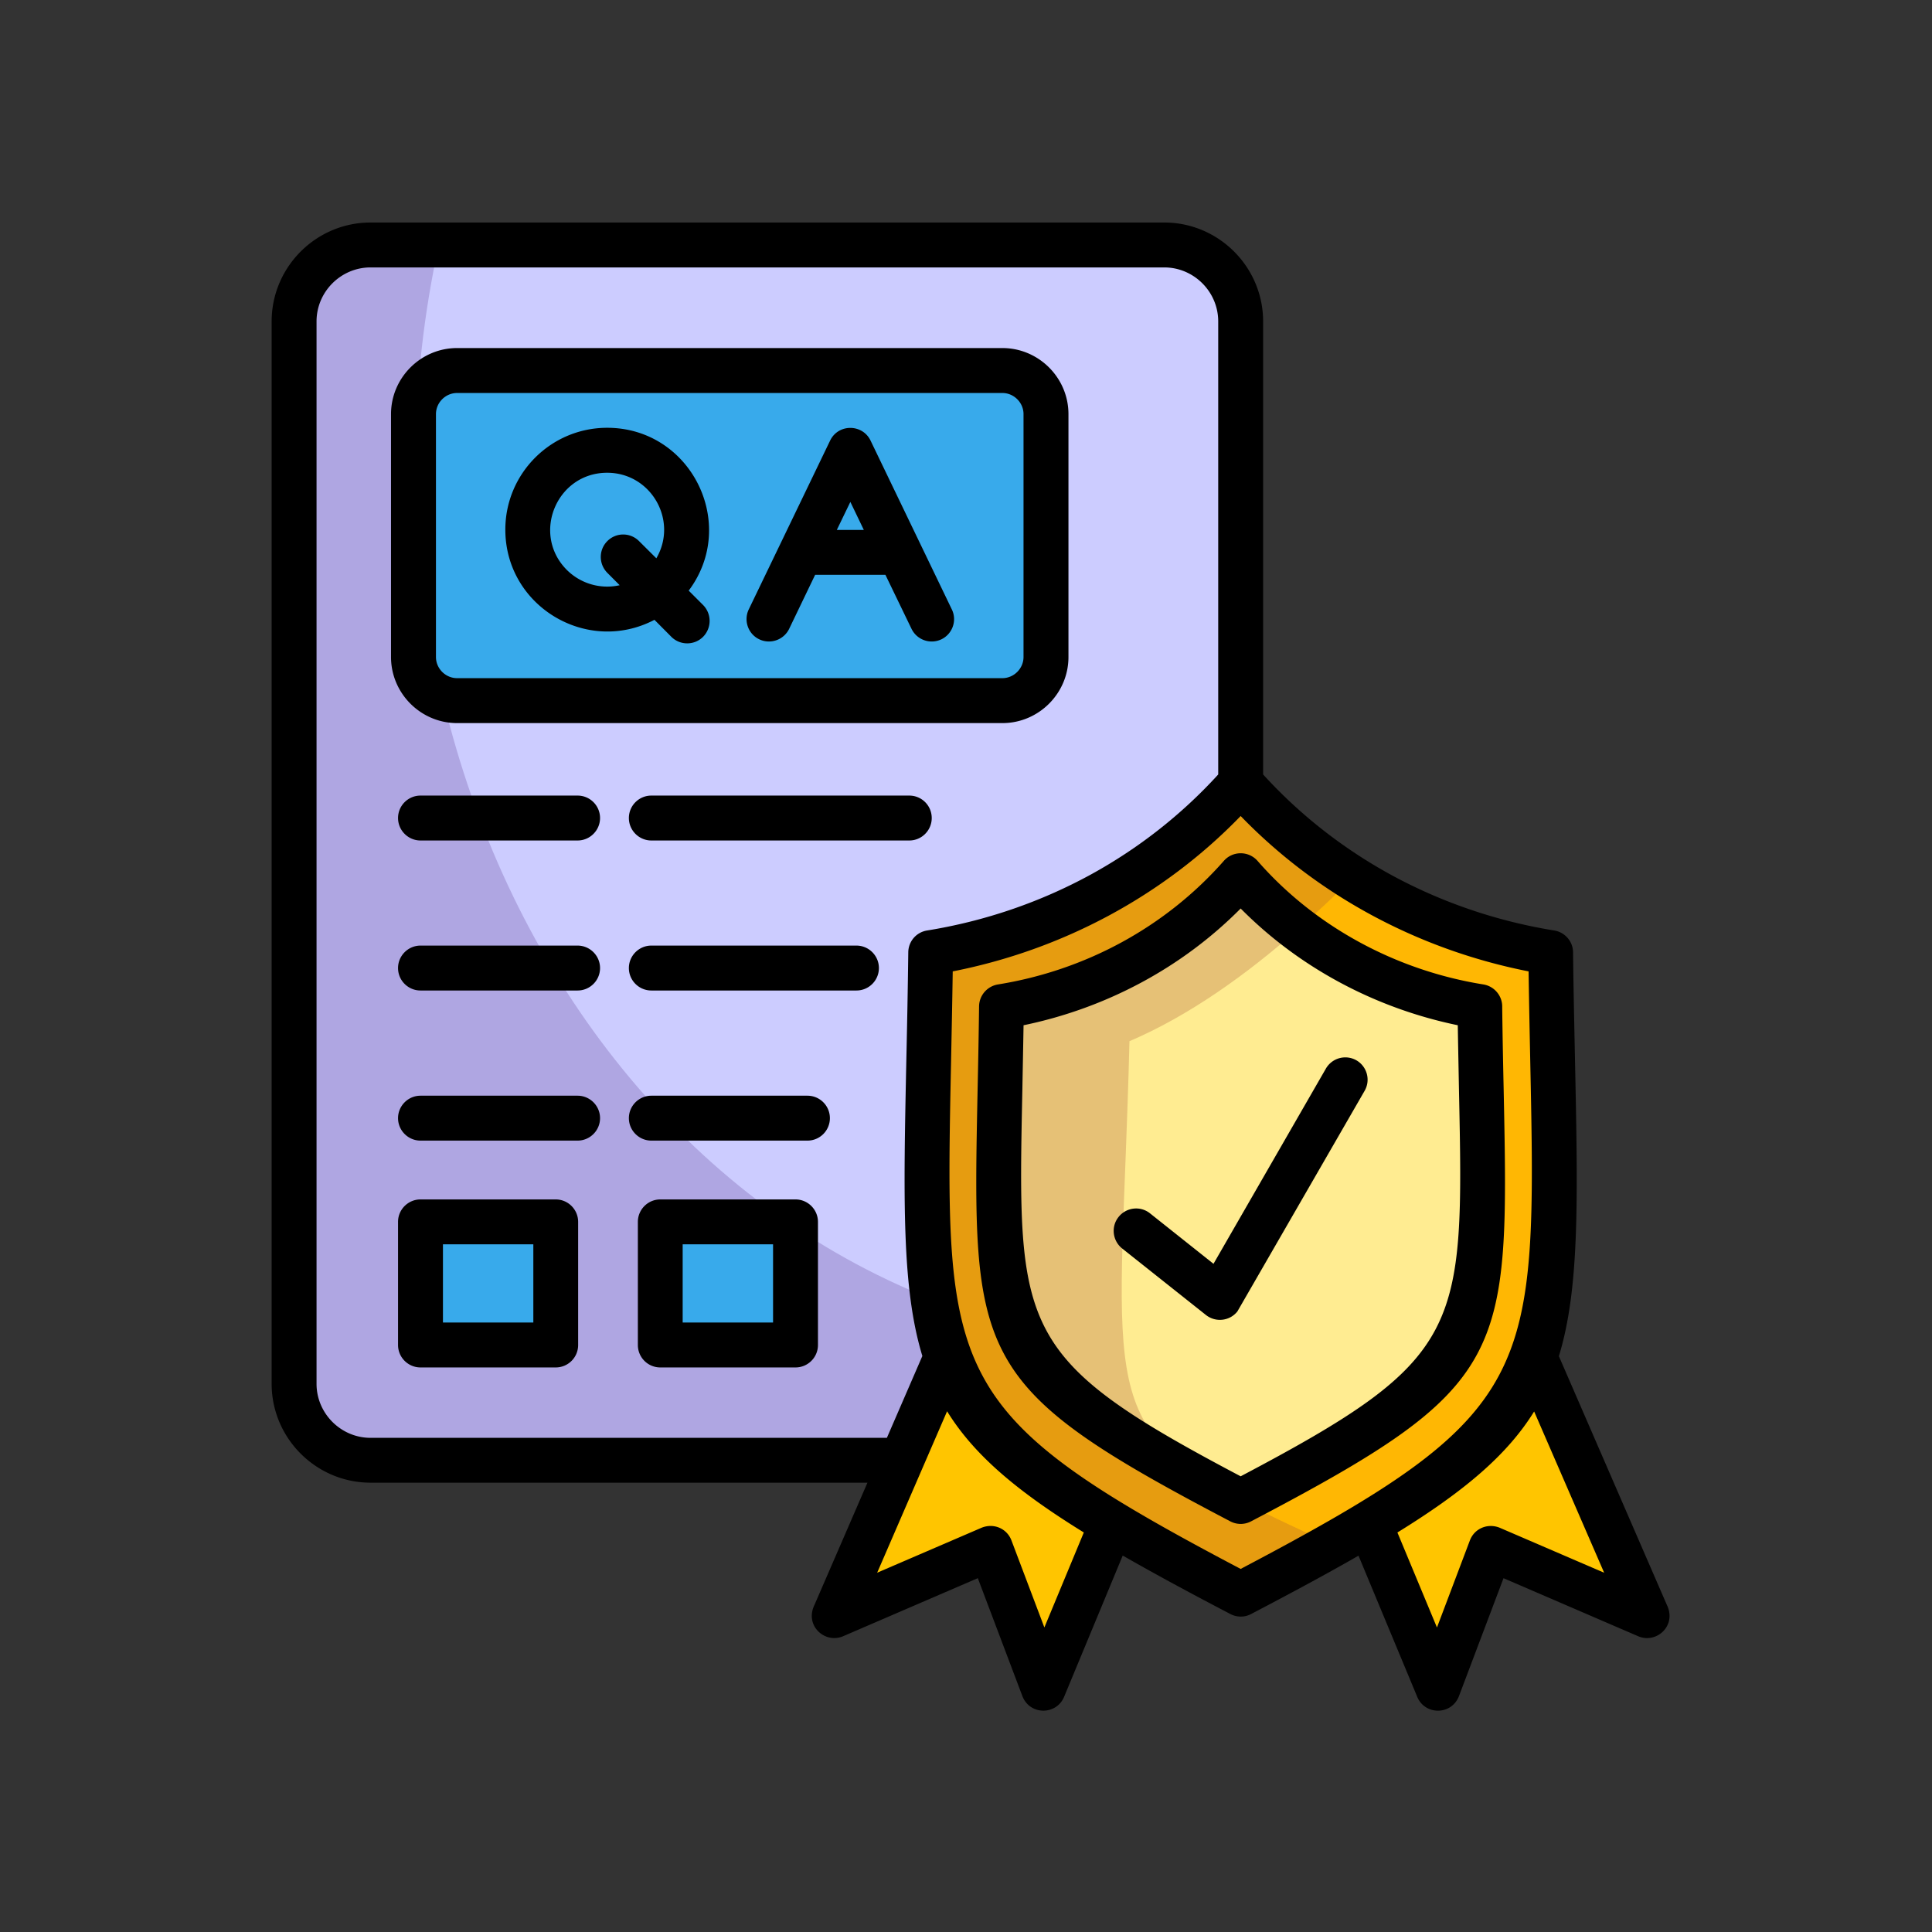
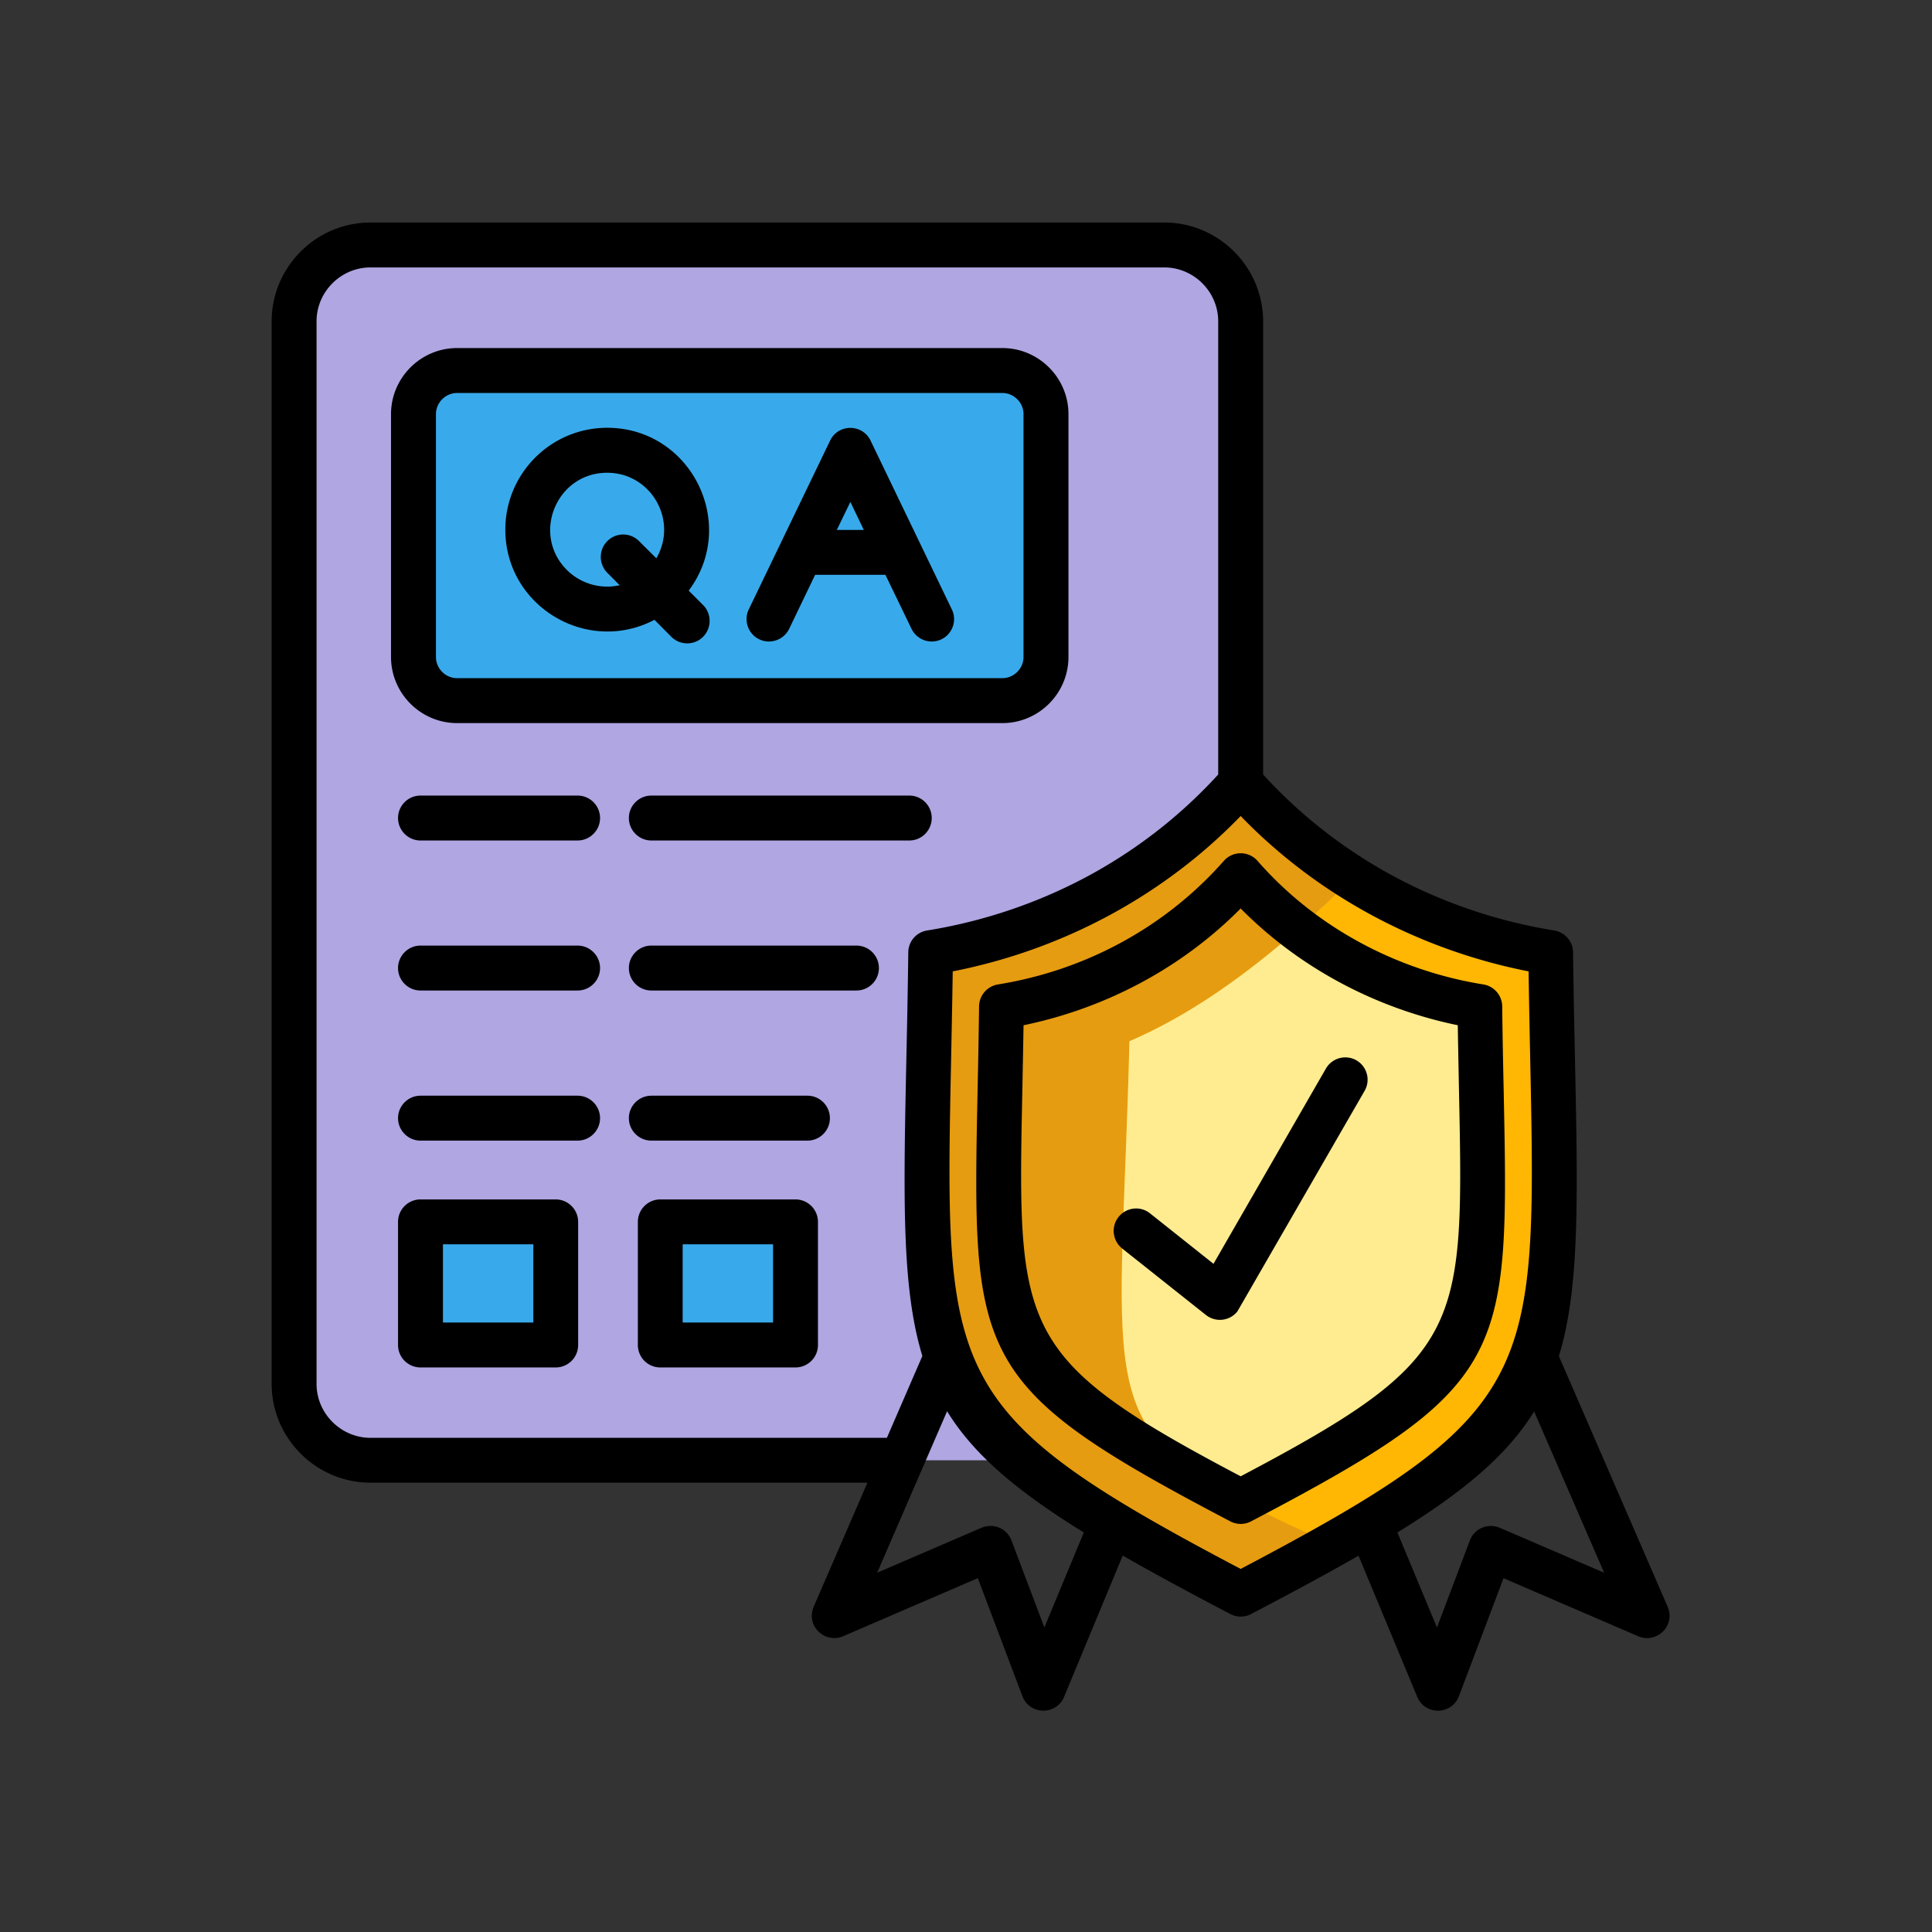
<svg xmlns="http://www.w3.org/2000/svg" version="1.1" width="512" height="512" x="0" y="0" viewBox="0 0 512 512" style="enable-background:new 0 0 512 512" xml:space="preserve" class="">
  <rect x="0" y="0" width="512" height="512" fill="#333333" stroke="none" />
  <g transform="matrix(0.85,0,0,0.85,38.582,38.424)">
    <g fill-rule="evenodd" clip-rule="evenodd">
      <path fill="#afa6e2" d="M70.14 31.17h247.44c13.1 0 23.84 10.71 23.84 23.84v331.23c0 13.1-10.74 23.84-23.84 23.84H70.14c-13.12 0-23.84-10.74-23.84-23.84V55.01c0-13.13 10.72-23.84 23.84-23.84z" opacity="1" data-original="#afa6e2" class="" />
-       <path fill="#ccccff" d="M91.4 31.17h226.18c13.1 0 23.84 10.06 23.84 22.37V375.7C162.44 382.89 54.21 201.93 91.4 31.17z" opacity="1" data-original="#ccccff" class="" />
-       <path fill="#ffc500" d="m306.78 416.45-26.87 64.72-16.5-43.63-48.73 20.98 35.57-82.09c.85.28 1.73.54 2.64.71l15.79 3.15c6.32 1.25 11.28 4.93 14.48 10.74l7.91 14.46c3.44 6.23 9.33 10.09 15.71 10.96zm69.14-.25 27.01 64.97 16.47-43.63 48.73 20.98-35.92-82.77c-.43.11-.88.23-1.33.34l-15.73 3.32c-6.32 1.33-11.25 5.07-14.37 10.91l-7.77 14.57c-3.6 6.75-10.12 10.8-17.09 11.31z" opacity="1" data-original="#ffc500" class="" />
      <path fill="#e69c10" d="M341.42 451.83c-109.36-57.29-98.39-64.2-96.66-200.04 37.73-6.09 72-24.83 96.66-52.87 24.63 28.03 58.9 46.77 96.66 52.87 1.73 135.84 12.7 142.75-96.66 200.04z" opacity="1" data-original="#e69c10" class="" />
      <path fill="#ffb703" d="M376.26 228.55c18.57 11.68 39.57 19.67 61.82 23.24 1.56 122.63 10.63 140.17-68.06 184.59-77.9-35.57-66.33-35.12-63.27-156.95 25.43-10.89 49.18-30.62 69.51-50.88z" opacity="1" data-original="#ffb703" class="" />
-       <path fill="#e6c176" d="M341.42 422.95c-84.39-44.22-75.91-49.55-74.58-154.35 29.11-4.71 55.56-19.16 74.58-40.79 19.02 21.63 45.44 36.09 74.58 40.79 1.33 104.8 9.78 110.13-74.58 154.35z" opacity="1" data-original="#e6c176" class="" />
      <path fill="#ffec91" d="M359.33 244.48c16.36 12.42 35.8 20.78 56.66 24.12 1.33 104.68 9.78 110.13-74.32 154.2-46.38-24.38-37.53-39.06-34.92-143.38 18.65-7.99 36.4-20.71 52.58-34.94z" opacity="1" data-original="#ffec91" class="" />
      <path fill="#38aaeb" d="M97.13 70.32H267.1c7.48 0 13.61 6.15 13.61 13.63v75.69c0 7.48-6.12 13.61-13.61 13.61H97.13c-7.48 0-13.61-6.12-13.61-13.61V83.95c0-7.48 6.13-13.63 13.61-13.63z" opacity="1" data-original="#53d9af" class="" />
      <path fill="#38aaeb" d="M109.43 70.32h157.66c7.48 0 13.61 6.15 13.61 13.63v75.69c0 7.48-6.12 13.61-13.61 13.61h-99.58c-35.09-23.41-58.08-61.09-58.08-102.64v-.29zM85.71 335.75h42.15v38.38H85.71zM160.46 335.75h42.15v38.38h-42.15z" opacity="1" data-original="#66ffcc" class="" />
    </g>
    <path d="M160.48 328.75h42.15c3.86 0 7 3.15 7 7v38.38c0 3.88-3.15 7-7 7h-42.15c-3.88 0-7-3.12-7-7v-38.38c0-3.85 3.12-7 7-7zm35.15 14h-28.18v24.38h28.18zm-109.92-14h42.15c3.88 0 7 3.15 7 7v38.38c0 3.88-3.12 7-7 7H85.71c-3.85 0-7-3.12-7-7v-38.38c-.01-3.85 3.14-7 7-7zm35.17 14H92.71v24.38h28.18v-24.38zm36.8-32.34c-3.85 0-7-3.15-7-7s3.15-7 7-7h48.67c3.88 0 7 3.15 7 7 0 3.86-3.12 7-7 7zm-71.97 0c-3.85 0-7-3.15-7-7s3.15-7 7-7h48.98c3.85 0 7 3.15 7 7 0 3.86-3.15 7-7 7zm71.97-46.8c-3.85 0-7-3.12-7-7 0-3.85 3.15-7 7-7h63.95c3.86 0 7 3.15 7 7 0 3.88-3.15 7-7 7zm-71.97 0c-3.85 0-7-3.12-7-7 0-3.85 3.15-7 7-7h48.98c3.85 0 7 3.15 7 7 0 3.88-3.15 7-7 7zm71.97-46.77c-3.85 0-7-3.15-7-7 0-3.88 3.15-7 7-7h80.42c3.88 0 7 3.12 7 7 0 3.85-3.12 7-7 7zm-71.97 0c-3.85 0-7-3.15-7-7 0-3.88 3.15-7 7-7h48.98c3.85 0 7 3.12 7 7 0 3.85-3.15 7-7 7zm114.94-65.99c-1.67 3.46-5.87 4.93-9.33 3.26-3.49-1.67-4.93-5.87-3.26-9.33l25.37-52.64c2.55-5.27 10.06-5.22 12.59 0l25.34 52.64c1.7 3.46.23 7.65-3.23 9.33-3.49 1.67-7.65.2-9.33-3.26l-8.14-16.84h-21.91zm19.08-39.57-4.22 8.73h8.42zm-75.77 22.11c-2.72-2.75-2.72-7.17 0-9.89a6.96 6.96 0 0 1 9.89 0l5.39 5.36c6.86-11.74-1.59-26.67-15.34-26.67-15.76 0-23.7 19.13-12.56 30.3 4.25 4.22 10.43 6.12 16.47 4.76zm25.37 5.55 4.48 4.48a7.05 7.05 0 0 1 0 9.92c-2.72 2.72-7.17 2.72-9.89 0l-5.27-5.3c-20.98 11-46.49-4.2-46.49-28.12 0-17.52 14.23-31.75 31.75-31.75 26.13 0 41.01 29.97 25.42 50.77zm-72.2-75.63h169.99c11.34 0 20.61 9.27 20.61 20.61v75.71c0 11.34-9.27 20.61-20.61 20.61H97.13c-11.34 0-20.61-9.27-20.61-20.61V83.92c0-11.34 9.27-20.61 20.61-20.61zm169.99 14.01H97.13c-3.63 0-6.6 3-6.6 6.6v75.71c0 3.6 2.98 6.6 6.6 6.6h169.99c3.6 0 6.6-3 6.6-6.6V83.92c.01-3.6-3-6.6-6.6-6.6zm37.34 266.71c-3-2.41-3.52-6.8-1.11-9.81 2.41-3.03 6.8-3.54 9.81-1.13l19.79 15.73 35.04-60.86a6.994 6.994 0 0 1 9.52-2.58c3.32 1.93 4.48 6.18 2.55 9.52l-39.66 68.77c-2.38 3-6.77 3.51-9.81 1.11zm33.64 85.04c-80.59-42.24-80.42-50.66-78.69-134.84.17-7.91.34-16.5.45-25.71.06-3.43 2.58-6.26 5.9-6.8 27.24-4.39 52.21-17.86 70.41-38.52 2.81-3.2 7.77-3.15 10.54.03 17.97 20.58 43.34 34.16 70.38 38.49 3.46.57 5.95 3.6 5.87 7.03.11 9.13.28 17.66.45 25.48 1.73 84.22 1.9 92.61-78.77 134.9a6.944 6.944 0 0 1-6.54-.06zm-64.74-134.56c-1.56 75.23-1.73 83.76 68.06 120.56 69.79-36.79 69.62-45.33 68.06-120.56-.11-6.21-.25-12.84-.37-20.07-25.65-5.3-49.35-17.89-67.69-36.4-18.34 18.51-42.04 31.1-67.69 36.4-.12 7.23-.26 13.86-.37 20.07zm64.74 163.44c-12.64-6.6-23.73-12.59-33.45-18.17l-18.28 44.05c-2.41 5.81-10.83 5.81-13.07-.4l-13.83-36.6-42.01 18.11c-5.67 2.41-12.05-3.29-8.93-9.75l16.53-38.13H70.14c-16.98 0-30.84-13.86-30.84-30.84V55.01c0-16.98 13.86-30.84 30.84-30.84h247.44c16.98 0 30.84 13.86 30.84 30.84v141.25c11.45 12.56 24.89 23.07 39.74 31.21 15.68 8.56 32.94 14.51 51.02 17.43 3.49.57 5.95 3.6 5.87 7.03.14 11.88.4 22.96.6 33.11.91 43.65 1.47 71.4-5.02 92.58l33.68 77.58c3.12 6.46-3.26 12.16-8.93 9.75l-42.01-18.11-13.83 36.6c-2.24 6.21-10.66 6.21-13.07.4l-18.31-44.02c-9.72 5.58-20.83 11.57-33.51 18.2-2.12 1.12-4.59 1.01-6.55-.07zm-45.58-25.37c-21.03-12.98-34.33-24.32-42.63-37.79l-21.8 50.34 32.57-14.03c3.83-1.53 7.91.28 9.3 3.97l10.26 27.13zm-50.34-55.02c-6.46-21.17-5.9-48.93-4.99-92.52.23-10.23.45-21.34.6-33.34a6.944 6.944 0 0 1 5.87-6.8c18.08-2.92 35.35-8.87 51.02-17.43 14.85-8.14 28.29-18.65 39.74-31.21V55.01c0-9.27-7.6-16.84-16.84-16.84H70.14c-9.24 0-16.84 7.57-16.84 16.84v331.23c0 9.24 7.6 16.84 16.84 16.84h160.98zm190.74 17.3c-8.31 13.44-21.6 24.75-42.63 37.73l12.33 29.62 10.26-27.13c1.39-3.69 5.47-5.5 9.3-3.97l32.57 14.03zM251.14 285.32c-2.04 99.01-2.24 109.93 90.28 158.63 92.52-48.7 92.32-59.61 90.28-158.63-.17-8.53-.37-17.69-.51-27.67-34.16-6.72-65.68-23.53-89.77-48.44-24.09 24.92-55.62 41.73-89.77 48.44-.15 9.99-.34 19.14-.51 27.67z" fill="#000000" opacity="1" data-original="#000000" class="" />
  </g>
</svg>